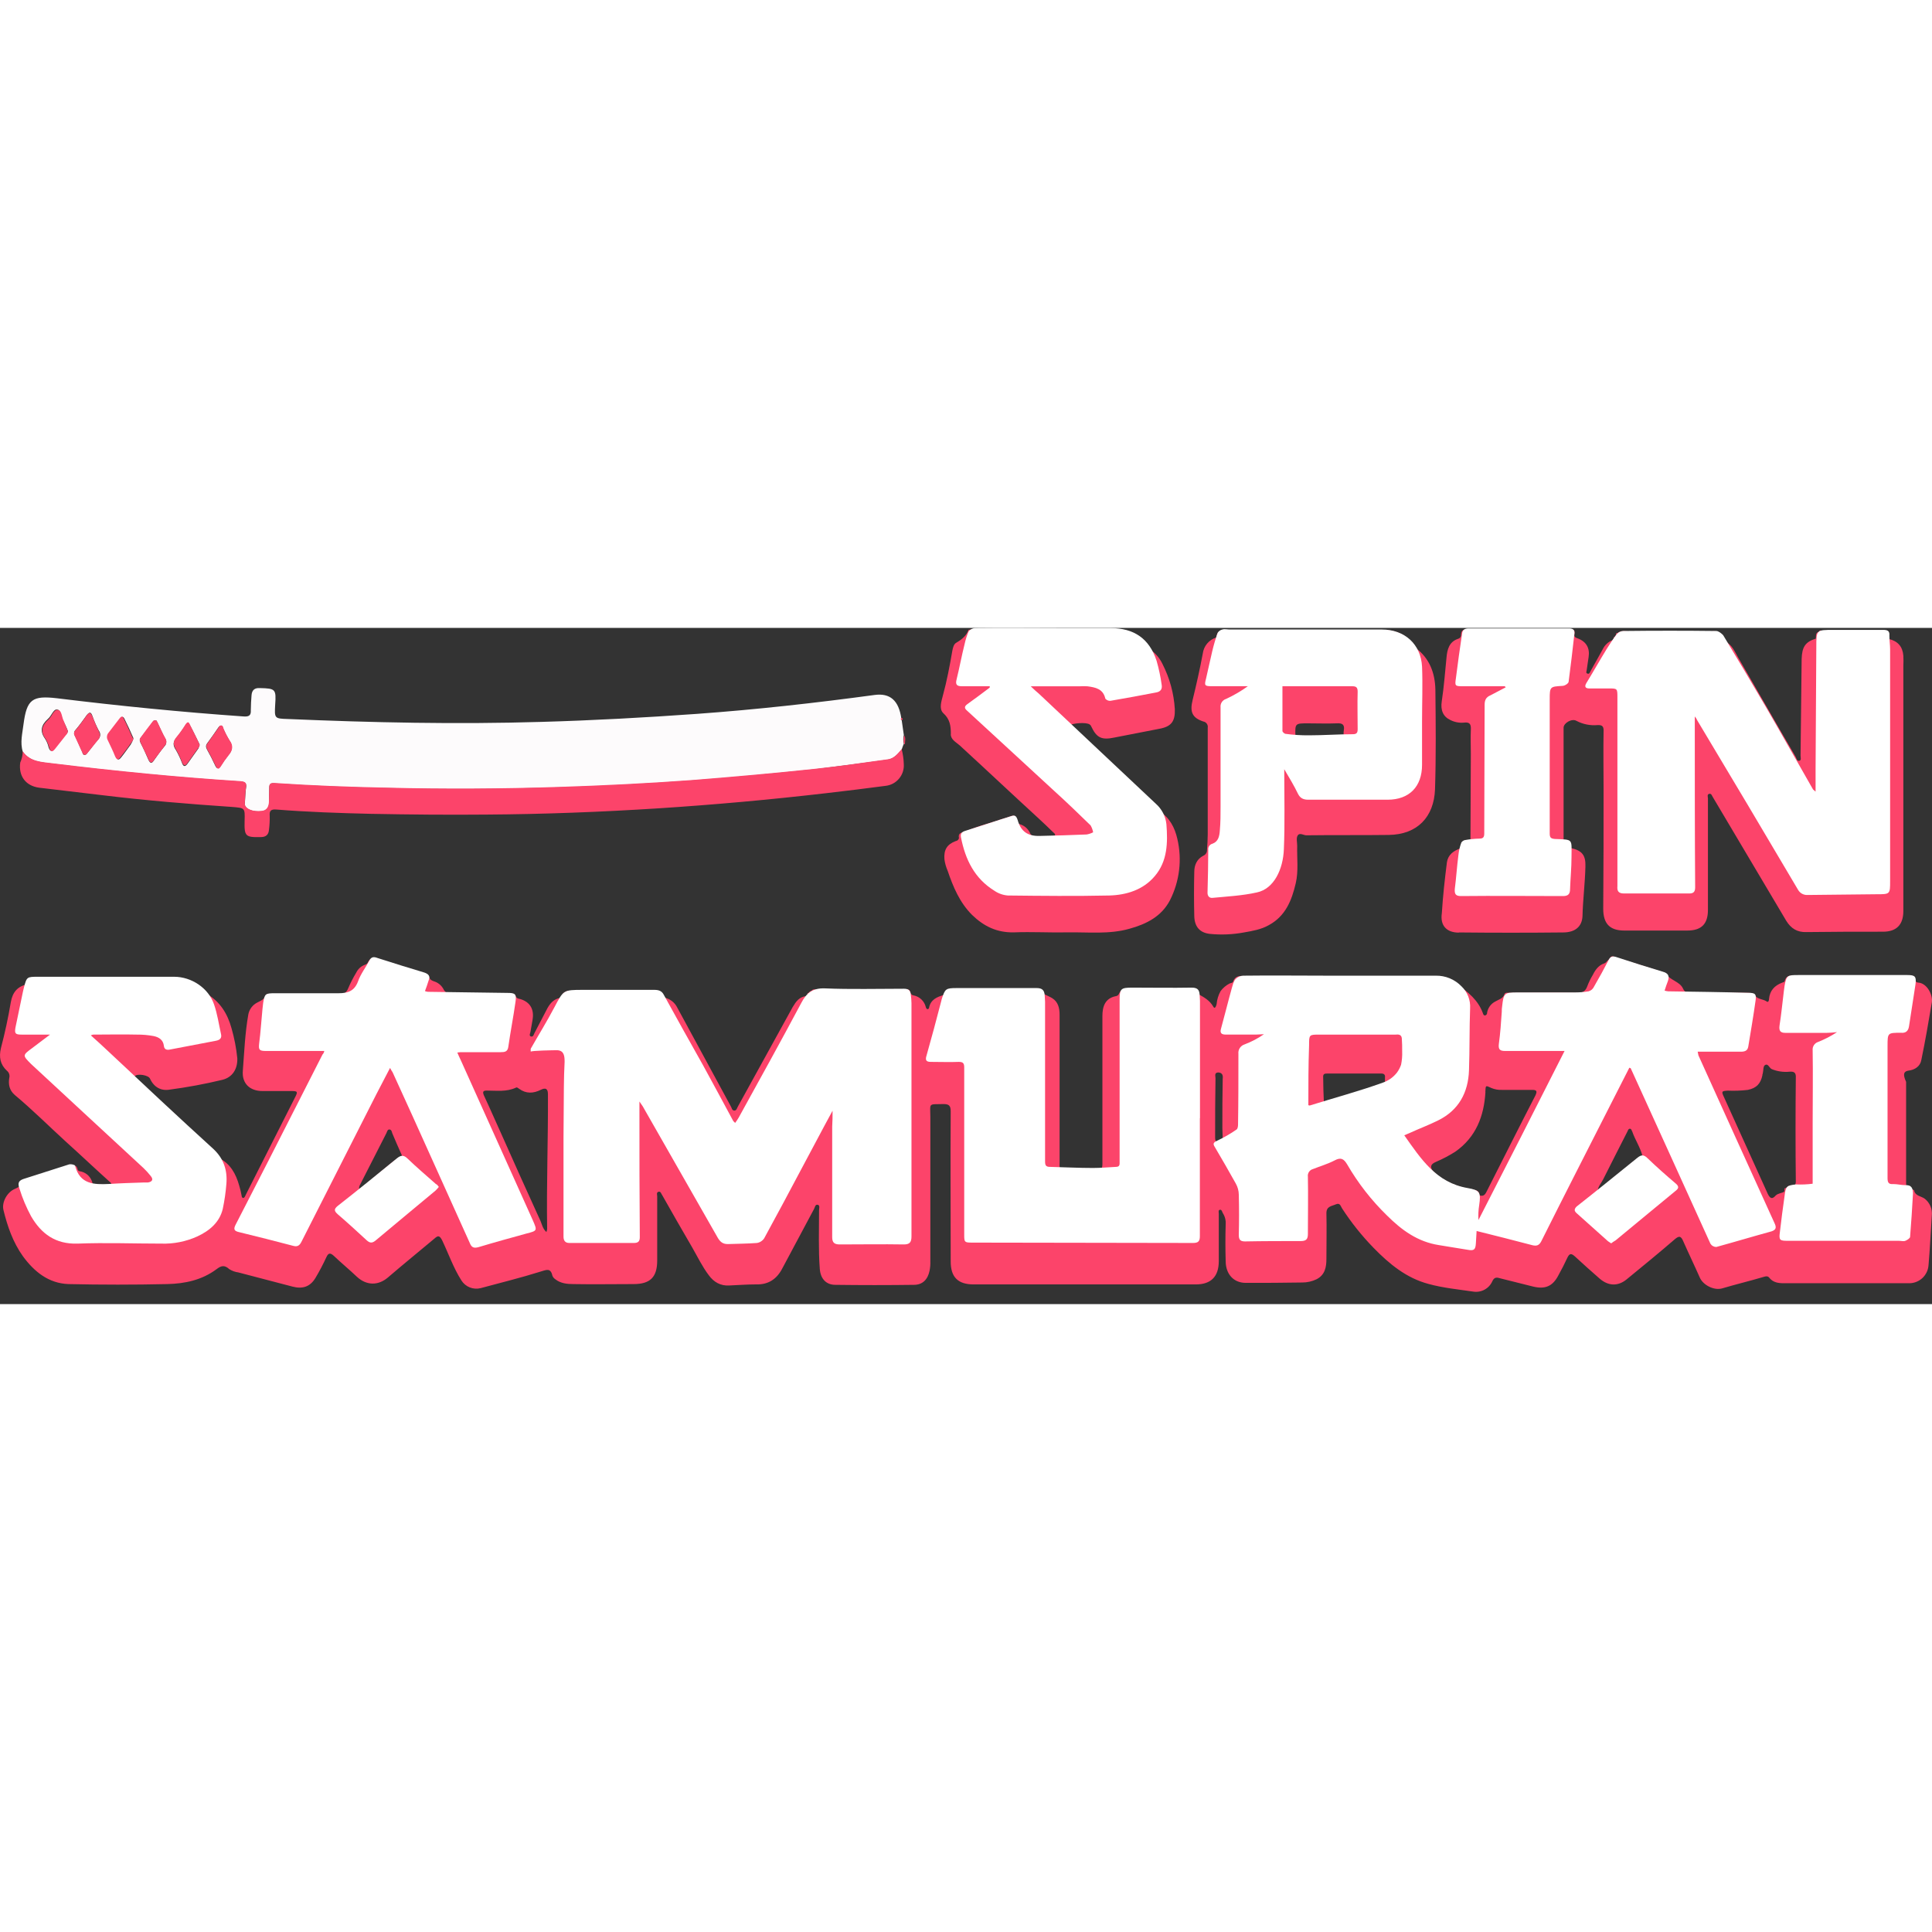
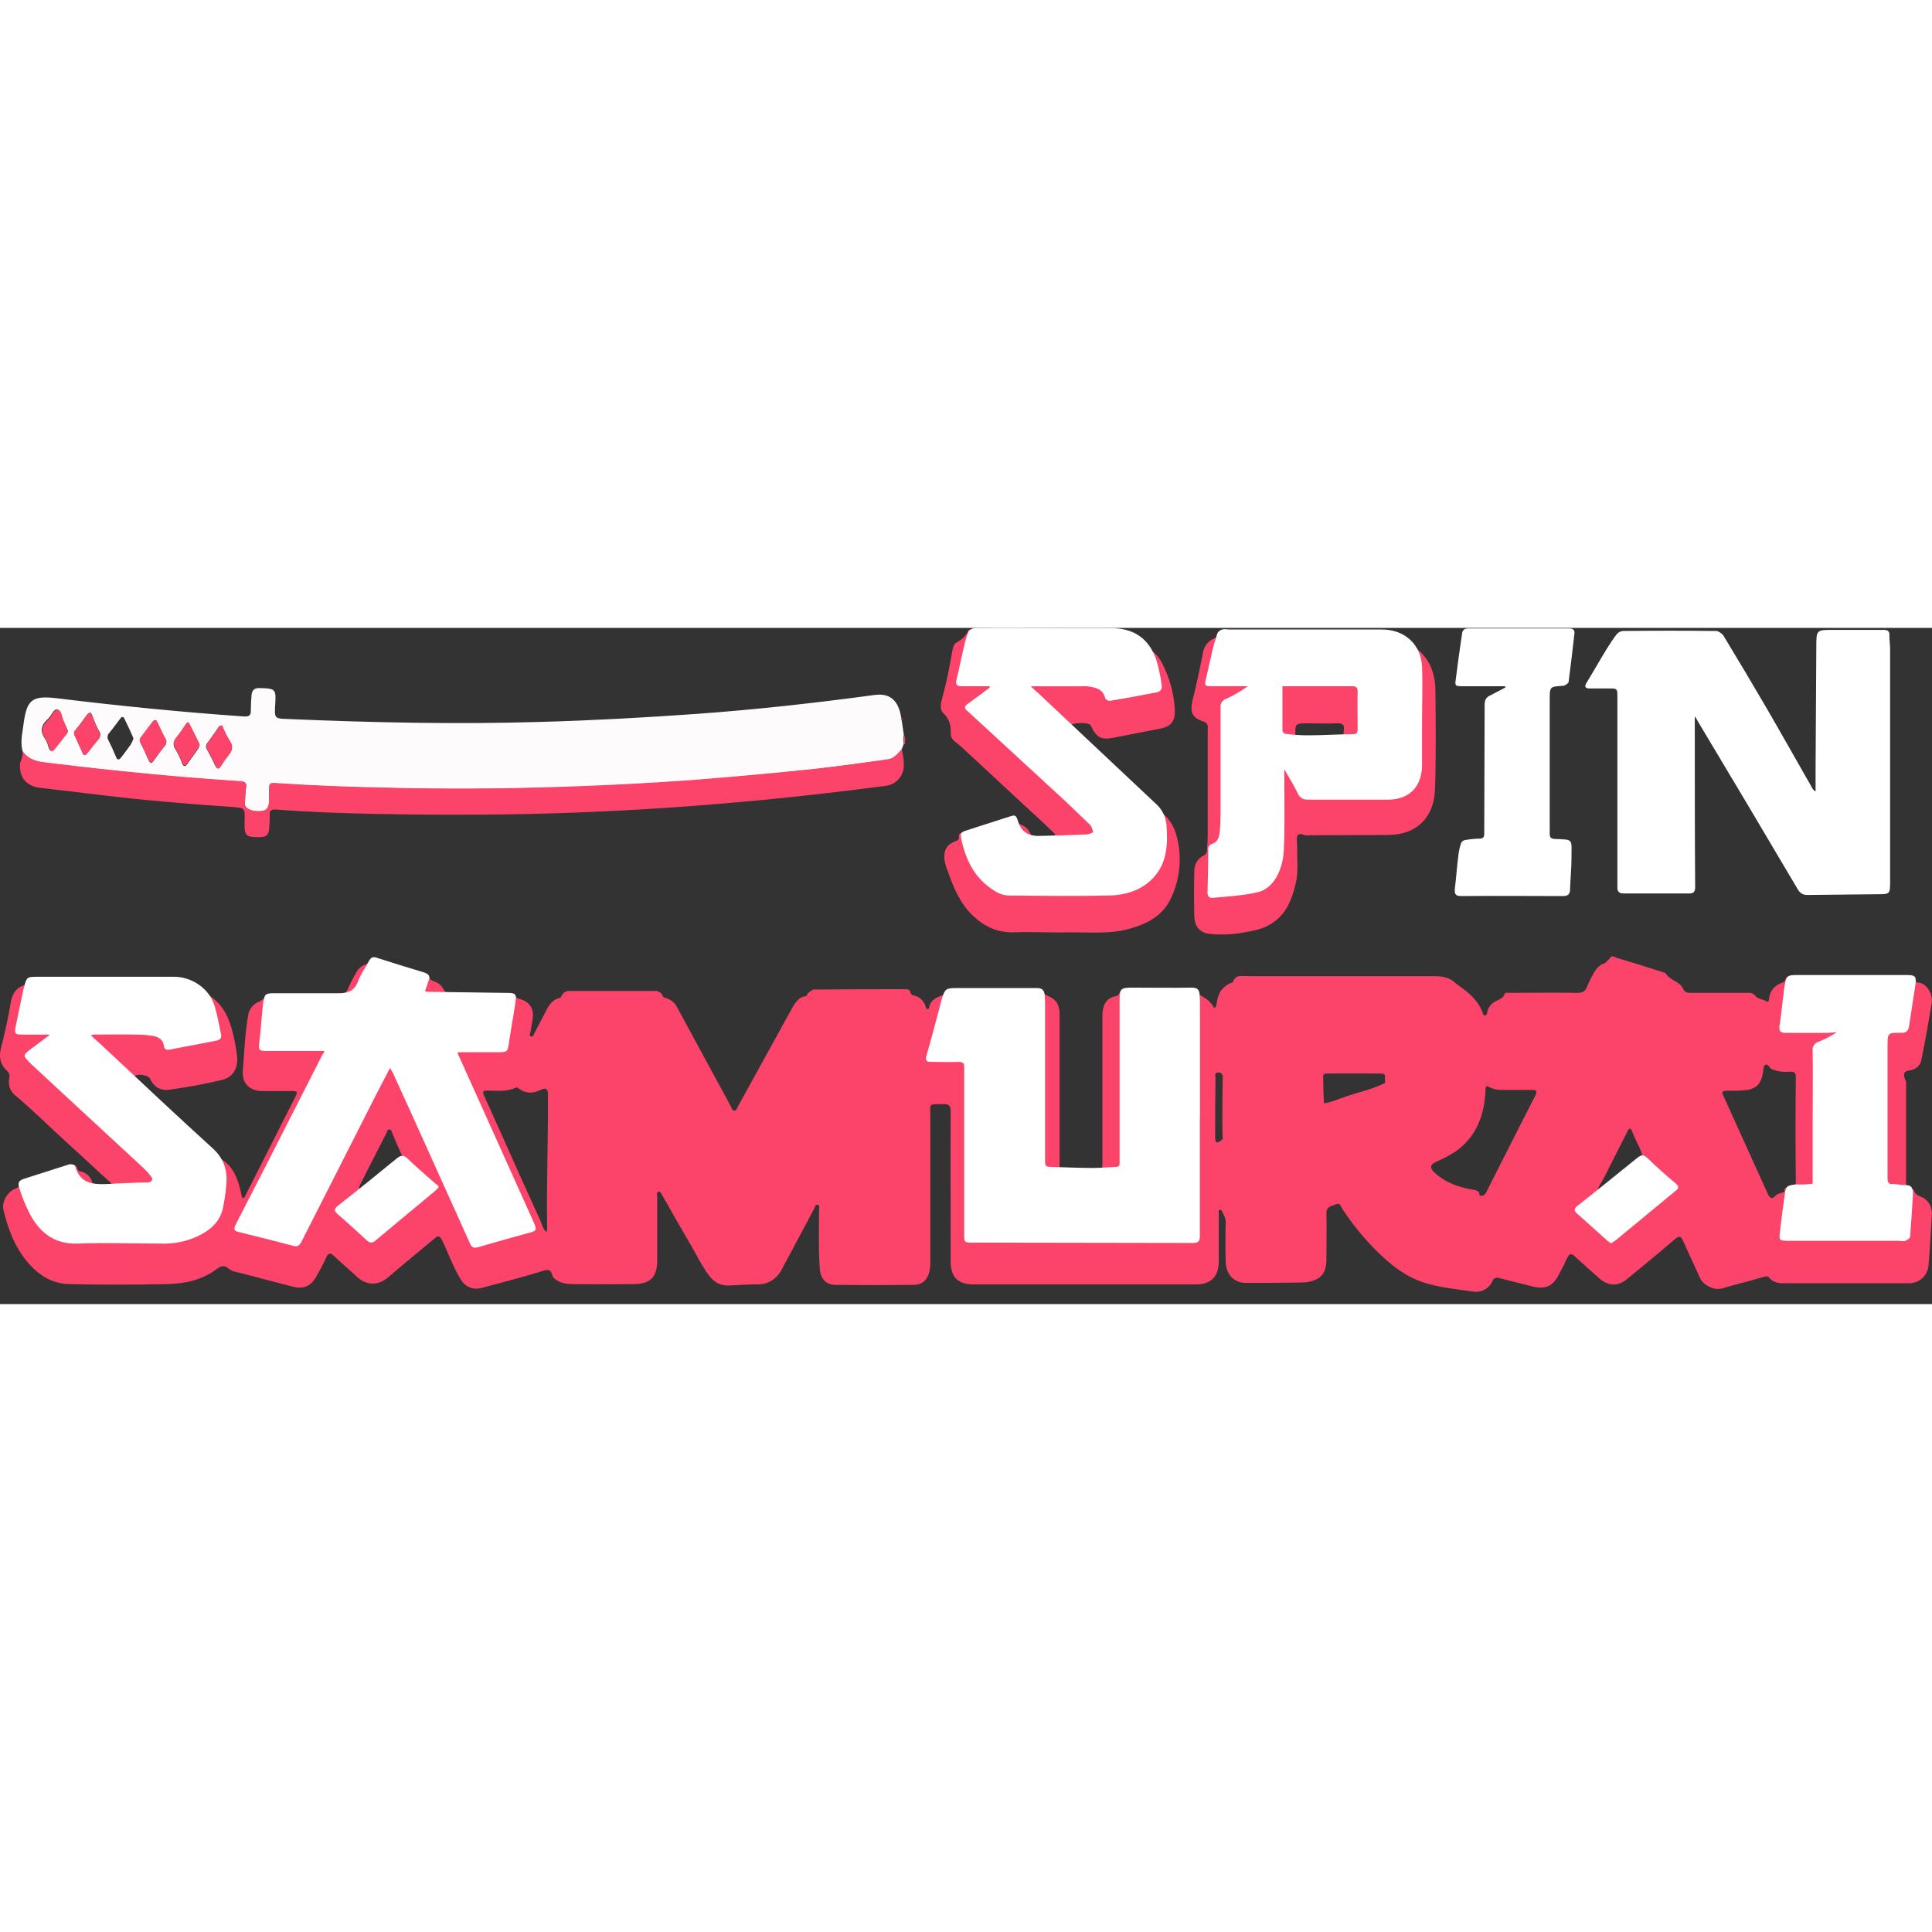
<svg xmlns="http://www.w3.org/2000/svg" width="230" height="230" viewBox="0 0 100 35" fill="none">
  <rect x="0" y="0" width="100" height="35" fill="#333333" stroke="none" />
  <g clip-path="url(#clip0_4782_754)">
    <path d="M46.671 4.77C46.709 5.033 46.747 5.297 46.782 5.543C46.745 5.691 46.745 5.846 46.782 5.994C46.745 6.088 46.707 6.182 46.671 6.295C46.483 6.518 46.276 6.765 45.956 6.822C44.713 6.991 43.452 7.156 42.211 7.311C40.083 7.534 37.957 7.744 35.83 7.895C33.533 8.064 31.219 8.196 28.922 8.253C25.966 8.346 23.016 8.364 20.056 8.29C18.098 8.253 16.142 8.179 14.184 8.045C13.995 8.026 13.939 8.102 13.939 8.268C13.939 8.531 13.92 8.795 13.92 9.058C13.926 9.112 13.921 9.166 13.905 9.218C13.889 9.269 13.862 9.317 13.827 9.358C13.791 9.398 13.748 9.431 13.699 9.454C13.65 9.477 13.597 9.49 13.543 9.492C13.092 9.53 12.734 9.398 12.677 9.172C12.658 9.134 12.677 9.096 12.677 9.04C12.696 8.795 12.696 8.532 12.734 8.287C12.772 8.042 12.696 7.967 12.452 7.953C9.196 7.746 5.958 7.426 2.74 7.03C2.175 6.954 1.573 6.954 1.18 6.41C1.03 5.939 1.161 5.45 1.218 4.979C1.387 3.698 1.669 3.492 2.95 3.642C6.168 4.037 9.387 4.357 12.605 4.583C12.868 4.602 13.001 4.545 12.982 4.263C12.982 4 13.001 3.736 13.019 3.491C13.038 3.228 13.17 3.096 13.453 3.115C14.262 3.134 14.3 3.171 14.243 3.98C14.205 4.677 14.205 4.696 14.883 4.715C19.268 4.903 23.634 4.997 28.02 4.865C30.694 4.789 33.384 4.642 36.057 4.451C39.144 4.228 42.212 3.886 45.261 3.472C46.07 3.361 46.523 3.754 46.654 4.698C46.633 4.714 46.614 4.751 46.671 4.77ZM8.086 4.792C7.975 4.773 7.936 4.811 7.917 4.848C7.71 5.13 7.503 5.413 7.277 5.695C7.202 5.789 7.24 5.865 7.277 5.958C7.427 6.24 7.559 6.54 7.689 6.841C7.764 6.991 7.839 7.048 7.952 6.879C8.14 6.616 8.309 6.371 8.517 6.125C8.568 6.074 8.599 6.007 8.606 5.934C8.613 5.862 8.595 5.79 8.554 5.73C8.404 5.467 8.291 5.184 8.159 4.921C8.123 4.846 8.104 4.792 8.086 4.792ZM11.437 5.055C11.38 5.055 11.344 5.111 11.306 5.148C11.117 5.43 10.929 5.694 10.722 5.976C10.628 6.108 10.665 6.199 10.722 6.31C10.872 6.573 11.004 6.837 11.136 7.119C11.212 7.289 11.306 7.327 11.418 7.157C11.539 6.963 11.67 6.775 11.812 6.596C12.034 6.35 12.075 6.106 11.868 5.823C11.751 5.622 11.644 5.415 11.549 5.203C11.531 5.126 11.512 5.052 11.436 5.052L11.437 5.055ZM3.512 5.335C3.446 5.153 3.364 4.976 3.267 4.808C3.156 4.601 3.174 4.243 2.947 4.224C2.759 4.205 2.665 4.559 2.477 4.714C2.143 5.014 2.044 5.334 2.327 5.73C2.416 5.868 2.48 6.021 2.515 6.181C2.591 6.404 2.684 6.426 2.816 6.238C3.004 5.993 3.192 5.768 3.381 5.523C3.419 5.508 3.452 5.482 3.475 5.449C3.498 5.416 3.511 5.376 3.512 5.335ZM6.9 5.75V5.693C6.749 5.349 6.599 5.014 6.429 4.68C6.354 4.549 6.279 4.623 6.222 4.699C6.034 4.944 5.846 5.207 5.657 5.433C5.606 5.485 5.574 5.552 5.568 5.624C5.561 5.697 5.579 5.769 5.619 5.829C5.751 6.092 5.882 6.375 5.996 6.657C6.072 6.864 6.165 6.845 6.278 6.695C6.447 6.488 6.598 6.261 6.767 6.036C6.823 5.946 6.867 5.85 6.9 5.749V5.75ZM4.378 6.574C4.454 6.574 4.489 6.518 4.528 6.463C4.717 6.24 4.886 5.993 5.074 5.786C5.139 5.726 5.179 5.645 5.186 5.558C5.193 5.471 5.167 5.384 5.112 5.315C4.982 5.067 4.87 4.808 4.778 4.543C4.702 4.336 4.628 4.355 4.496 4.505C4.308 4.768 4.12 5.032 3.912 5.277C3.871 5.315 3.845 5.366 3.838 5.421C3.831 5.476 3.844 5.532 3.874 5.578C4.006 5.841 4.12 6.124 4.251 6.406C4.283 6.483 4.283 6.574 4.378 6.574ZM10.326 6.017C10.157 5.683 9.992 5.321 9.799 4.982C9.742 4.871 9.668 4.944 9.611 5.02C9.46 5.243 9.31 5.471 9.141 5.679C8.952 5.886 8.933 6.074 9.103 6.318C9.228 6.535 9.335 6.761 9.422 6.996C9.498 7.203 9.592 7.184 9.704 7.034L10.269 6.24C10.288 6.163 10.345 6.106 10.326 6.017Z" fill="#FDFBFC" />
    <path d="M1.178 6.389C1.554 6.935 2.156 6.935 2.738 7.01C5.975 7.405 9.213 7.725 12.45 7.932C12.695 7.951 12.784 8.026 12.732 8.267C12.694 8.512 12.694 8.756 12.675 9.02V9.152C12.732 9.374 13.09 9.528 13.541 9.471C13.786 9.452 13.899 9.283 13.918 9.038C13.918 8.775 13.936 8.511 13.936 8.248C13.936 8.078 13.993 8.025 14.182 8.025C16.139 8.156 18.096 8.232 20.054 8.27C23.009 8.346 25.96 8.327 28.919 8.232C31.216 8.156 33.53 8.044 35.828 7.875C37.955 7.705 40.081 7.517 42.208 7.291C43.47 7.159 44.712 6.971 45.953 6.801C46.273 6.764 46.462 6.52 46.669 6.274C46.735 6.527 46.772 6.786 46.78 7.047C46.799 7.32 46.712 7.59 46.536 7.8C46.361 8.011 46.111 8.145 45.839 8.175C44.822 8.307 43.806 8.438 42.79 8.552C39.873 8.891 36.956 9.154 34.038 9.342C31.083 9.53 28.147 9.643 25.192 9.662C23.197 9.681 21.202 9.662 19.207 9.624C17.569 9.586 15.932 9.53 14.294 9.401C14.031 9.382 13.936 9.458 13.96 9.735C13.966 9.974 13.953 10.214 13.922 10.451C13.903 10.696 13.771 10.827 13.507 10.827C12.698 10.846 12.642 10.79 12.661 9.981C12.68 9.303 12.68 9.322 11.983 9.265C9.762 9.115 7.541 8.931 5.32 8.662L2.026 8.271C1.329 8.178 0.953 7.668 1.047 6.972C1.13 6.789 1.175 6.59 1.178 6.389Z" fill="#FC446A" />
    <path d="M46.8 6.017C46.763 5.869 46.763 5.714 46.8 5.566C46.894 5.697 46.838 5.867 46.838 5.999C46.838 6.004 46.836 6.009 46.833 6.013C46.829 6.016 46.824 6.018 46.819 6.018C46.819 6.037 46.8 6.018 46.8 6.018V6.017Z" fill="#FC446A" />
    <path d="M46.671 4.77C46.614 4.732 46.614 4.694 46.652 4.659C46.746 4.694 46.746 4.732 46.671 4.77Z" fill="#FC446A" />
    <path d="M8.087 4.791C8.106 4.791 8.124 4.848 8.162 4.903C8.294 5.185 8.408 5.449 8.558 5.712C8.598 5.772 8.617 5.844 8.61 5.916C8.603 5.989 8.571 6.056 8.52 6.107C8.332 6.353 8.143 6.615 7.955 6.861C7.844 7.03 7.767 6.972 7.692 6.823C7.561 6.522 7.41 6.239 7.278 5.938C7.24 5.844 7.202 5.769 7.278 5.675C7.485 5.393 7.692 5.11 7.917 4.828C7.935 4.808 7.973 4.77 8.087 4.791Z" fill="#FC446A" />
    <path d="M11.436 5.052C11.53 5.052 11.547 5.128 11.567 5.203C11.655 5.419 11.762 5.627 11.887 5.823C12.095 6.105 12.038 6.35 11.83 6.596C11.688 6.776 11.556 6.965 11.435 7.16C11.323 7.349 11.246 7.311 11.153 7.123C11.021 6.86 10.89 6.577 10.738 6.314C10.682 6.202 10.645 6.091 10.738 5.979C10.927 5.716 11.115 5.433 11.322 5.151C11.342 5.09 11.366 5.052 11.436 5.052Z" fill="#FC446A" />
    <path d="M3.512 5.335C3.509 5.414 3.475 5.488 3.419 5.543C3.231 5.787 3.042 6.017 2.854 6.257C2.703 6.445 2.631 6.426 2.553 6.2C2.51 6.042 2.446 5.891 2.365 5.749C2.064 5.353 2.176 5.033 2.515 4.733C2.684 4.582 2.778 4.224 2.985 4.243C3.208 4.262 3.192 4.639 3.305 4.827C3.362 4.978 3.436 5.166 3.512 5.335Z" fill="#FC446A" />
-     <path d="M6.9 5.749C6.881 5.86 6.788 5.937 6.73 6.03C6.58 6.257 6.411 6.463 6.24 6.686C6.129 6.836 6.052 6.855 5.958 6.648C5.847 6.366 5.713 6.102 5.582 5.82C5.546 5.758 5.53 5.687 5.537 5.616C5.543 5.545 5.572 5.478 5.619 5.424L6.184 4.69C6.241 4.614 6.335 4.521 6.392 4.671C6.561 5.005 6.712 5.348 6.862 5.687C6.9 5.693 6.9 5.73 6.9 5.749Z" fill="#FC446A" />
    <path d="M4.378 6.574C4.285 6.555 4.285 6.481 4.247 6.424C4.115 6.142 4.002 5.878 3.87 5.596C3.839 5.55 3.826 5.494 3.833 5.439C3.84 5.383 3.866 5.332 3.908 5.295C4.115 5.05 4.304 4.787 4.492 4.523C4.603 4.373 4.68 4.354 4.774 4.561C4.885 4.824 4.981 5.088 5.108 5.333C5.202 5.521 5.202 5.653 5.07 5.803C4.882 6.026 4.712 6.255 4.524 6.481C4.491 6.521 4.457 6.574 4.378 6.574Z" fill="#FC446A" />
    <path d="M10.326 6.017C10.335 6.051 10.334 6.086 10.324 6.119C10.314 6.152 10.295 6.182 10.27 6.206L9.705 6.996C9.593 7.146 9.516 7.165 9.423 6.958C9.335 6.723 9.228 6.497 9.103 6.28C8.952 6.035 8.952 5.866 9.141 5.641C9.314 5.434 9.471 5.213 9.611 4.982C9.668 4.906 9.742 4.832 9.799 4.944C9.988 5.316 10.157 5.674 10.326 6.017Z" fill="#FC446A" />
    <path d="M98.789 22.914C99.109 22.877 99.392 22.692 99.447 22.368C99.655 21.366 99.824 20.374 99.993 19.375C100.05 18.999 99.748 18.397 99.297 18.359C99.257 18.362 99.219 18.35 99.187 18.326C99.156 18.301 99.135 18.267 99.127 18.228C99.109 17.983 98.939 18.005 98.77 18.005H92.975C92.73 18.005 92.467 17.929 92.373 18.287C92.373 18.325 92.297 18.343 92.241 18.363C91.846 18.513 91.602 18.777 91.564 19.209C91.564 19.285 91.526 19.398 91.452 19.341C91.264 19.209 91.001 19.229 90.868 19.059C90.736 18.888 90.605 18.89 90.436 18.89H87.496C87.326 18.89 87.195 18.852 87.119 18.682C86.949 18.287 86.422 18.249 86.215 17.873C86.196 17.854 86.158 17.854 86.121 17.835C85.294 17.572 84.466 17.308 83.637 17.063C83.543 17.025 83.429 16.932 83.336 17.082C83.317 17.101 83.298 17.139 83.279 17.158C83.185 17.215 83.147 17.327 83.034 17.365C82.752 17.459 82.582 17.685 82.45 17.949C82.331 18.146 82.23 18.354 82.149 18.57C82.055 18.815 81.904 18.89 81.641 18.89C80.493 18.871 79.344 18.89 78.197 18.89C78.085 18.89 77.915 18.852 77.877 18.946C77.801 19.192 77.576 19.228 77.388 19.342C77.28 19.399 77.187 19.479 77.115 19.577C77.044 19.675 76.995 19.788 76.973 19.907C76.977 19.939 76.97 19.971 76.953 19.998C76.936 20.026 76.91 20.047 76.88 20.057C76.786 20.076 76.768 19.982 76.748 19.926C76.503 19.267 75.995 18.853 75.449 18.477C75.411 18.439 75.373 18.42 75.337 18.384C75.037 18.102 74.679 18.026 74.283 18.026H64.552C64.27 18.026 63.949 17.932 63.818 18.327C63.799 18.365 63.706 18.384 63.648 18.403C63.464 18.497 63.303 18.632 63.178 18.798C63.062 19.007 62.991 19.238 62.971 19.476C62.952 19.569 62.877 19.758 62.802 19.607C62.613 19.273 62.294 19.099 61.974 18.93C61.936 18.741 61.785 18.779 61.654 18.779H59.997C59.338 18.779 58.68 18.741 58.039 18.798L58.02 18.779C58.015 18.779 58.01 18.781 58.007 18.785C58.003 18.788 58.001 18.793 58.001 18.798C57.925 18.892 57.908 19.043 57.756 19.061C57.191 19.172 57.06 19.607 57.06 20.096V27.757C57.06 27.98 56.984 28.077 56.797 28.115H55.014C54.806 28.021 54.844 27.852 54.844 27.681V20.016C54.844 19.682 54.769 19.358 54.468 19.169C54.261 19.038 53.998 18.981 53.828 18.774H53.621C53.6 18.754 53.574 18.74 53.545 18.736H49.288C49.259 18.74 49.233 18.754 49.212 18.774H49.029C49.01 18.736 48.991 18.755 48.972 18.774V18.811C48.977 18.811 48.982 18.814 48.986 18.817C48.989 18.821 48.991 18.825 48.991 18.831C48.986 18.831 48.981 18.828 48.978 18.825C48.974 18.821 48.972 18.817 48.972 18.811C48.934 18.868 48.896 18.943 48.861 19C48.503 19.093 48.164 19.245 48.089 19.658C48.087 19.678 48.079 19.697 48.065 19.71C48.051 19.724 48.032 19.733 48.013 19.734C47.956 19.734 47.937 19.677 47.919 19.623C47.882 19.471 47.802 19.334 47.688 19.227C47.575 19.12 47.433 19.048 47.279 19.02C47.244 19.015 47.211 19 47.185 18.977C47.158 18.953 47.139 18.923 47.129 18.888C47.091 18.7 46.979 18.7 46.828 18.7C45.304 18.7 43.797 18.7 42.273 18.719C42.179 18.719 42.085 18.681 42.01 18.776C41.939 18.797 41.879 18.844 41.841 18.907C41.784 18.888 41.784 18.926 41.803 18.964C41.784 19.002 41.746 19.021 41.727 19.058C41.369 19.096 41.2 19.34 41.031 19.623L38.201 24.76C38.145 24.853 38.126 24.983 38.013 24.983C37.882 24.983 37.882 24.851 37.825 24.76C36.902 23.066 35.981 21.353 35.058 19.658C34.992 19.521 34.895 19.402 34.774 19.311C34.652 19.219 34.511 19.157 34.361 19.131C34.268 19.02 34.25 18.849 34.061 18.831C34.042 18.811 34.042 18.793 34.023 18.793H29.355C29.336 18.793 29.336 18.811 29.317 18.831C29.129 18.849 29.094 19.038 28.997 19.15C28.677 19.207 28.489 19.413 28.339 19.677L27.661 20.977C27.623 21.052 27.604 21.184 27.473 21.146C27.379 21.108 27.435 20.995 27.454 20.923C27.492 20.716 27.53 20.49 27.565 20.284C27.659 19.738 27.434 19.361 26.926 19.21C26.832 19.192 26.738 19.172 26.703 19.079C26.627 18.928 26.515 18.948 26.383 18.948H23.464C23.219 18.948 23.049 18.91 22.937 18.666C22.828 18.482 22.653 18.347 22.448 18.289C22.354 18.251 22.259 18.213 22.225 18.101C22.187 17.95 22.055 17.931 21.943 17.893C21.189 17.671 20.456 17.423 19.703 17.197C19.44 17.121 19.176 16.974 19.026 17.347C18.986 17.393 18.933 17.426 18.875 17.441C18.686 17.514 18.531 17.655 18.442 17.837C18.285 18.096 18.146 18.367 18.027 18.645C17.933 18.891 17.782 18.965 17.519 18.965C16.371 18.946 15.222 18.965 14.075 18.965C13.963 18.965 13.793 18.927 13.755 19.022C13.661 19.285 13.397 19.323 13.209 19.456C13.115 19.522 13.035 19.605 12.974 19.702C12.912 19.799 12.871 19.907 12.851 20.02C12.682 20.98 12.644 21.941 12.569 22.918C12.512 23.576 12.927 23.972 13.585 23.972H15.088C15.407 23.972 15.422 24.01 15.276 24.292L12.791 29.204L12.68 29.427C12.661 29.465 12.623 29.521 12.568 29.503C12.551 29.494 12.536 29.481 12.526 29.465C12.516 29.448 12.511 29.429 12.511 29.41C12.479 29.225 12.435 29.043 12.38 28.863C12.21 28.261 11.929 27.735 11.326 27.433C11.307 27.395 11.288 27.376 11.269 27.339C11.205 27.241 11.113 27.164 11.006 27.116L10.949 27.059C10.782 26.792 10.549 26.572 10.272 26.42C10.272 26.363 10.253 26.345 10.215 26.363C10.159 26.307 10.159 26.307 10.103 26.252C10.066 26.215 10.029 26.177 9.992 26.14C9.886 25.956 9.729 25.805 9.541 25.707C9.542 25.699 9.541 25.691 9.539 25.684C9.536 25.676 9.532 25.67 9.526 25.664C9.521 25.659 9.514 25.654 9.507 25.652C9.499 25.649 9.492 25.649 9.484 25.65L9.503 25.631L9.484 25.65C9.418 25.525 9.312 25.425 9.183 25.368C9.182 25.358 9.178 25.349 9.171 25.342C9.164 25.335 9.155 25.331 9.145 25.33C9.055 25.149 8.901 25.007 8.712 24.935C8.712 24.878 8.693 24.859 8.655 24.878C8.655 24.821 8.636 24.802 8.579 24.821C8.312 24.485 7.994 24.193 7.637 23.955C7.637 23.879 7.581 23.844 7.506 23.824C7.385 23.621 7.209 23.458 6.998 23.353H6.976C6.976 23.297 6.957 23.242 6.976 23.203C7.107 23.052 7.691 23.146 7.766 23.334C7.973 23.786 8.349 23.974 8.782 23.899C9.7 23.777 10.611 23.608 11.511 23.391C12.038 23.26 12.301 22.826 12.283 22.277C12.23 21.749 12.129 21.227 11.982 20.717C11.775 19.964 11.379 19.324 10.683 18.934C10.268 18.52 9.798 18.2 9.214 18.2C6.729 18.181 4.227 18.2 1.742 18.2C1.553 18.2 1.441 18.257 1.407 18.445C0.918 18.556 0.654 18.84 0.561 19.367C0.426 20.169 0.256 20.958 0.049 21.748C-0.062 22.218 0.011 22.595 0.35 22.914C0.406 22.957 0.449 23.015 0.472 23.082C0.495 23.148 0.499 23.22 0.481 23.289C0.425 23.623 0.481 23.928 0.763 24.174C1.686 24.946 2.514 25.774 3.399 26.583C4.152 27.26 4.885 27.956 5.638 28.634C5.695 28.691 5.789 28.728 5.75 28.841C5.712 28.917 5.618 28.898 5.561 28.898H5.037C4.886 28.898 4.814 28.86 4.774 28.691C4.737 28.561 4.667 28.443 4.571 28.347C4.476 28.252 4.358 28.182 4.228 28.145C4.152 28.126 4.039 28.126 4.02 28.033C3.964 27.77 3.813 27.826 3.644 27.883C2.872 28.128 2.1 28.372 1.328 28.636C1.217 28.674 1.083 28.693 1.046 28.806C1.008 28.956 0.891 28.972 0.78 29.032C0.366 29.201 0.084 29.728 0.177 30.124C0.384 30.971 0.666 31.795 1.193 32.533C1.777 33.323 2.511 33.926 3.546 33.964C5.239 34.002 6.952 34.002 8.647 33.964C9.57 33.945 10.454 33.756 11.21 33.191C11.455 33.003 11.624 32.969 11.868 33.191C12.011 33.281 12.171 33.339 12.339 33.361C13.28 33.606 14.221 33.85 15.143 34.095C15.651 34.227 16.047 34.114 16.329 33.644C16.536 33.296 16.724 32.938 16.894 32.571C16.987 32.364 17.082 32.326 17.27 32.495C17.666 32.872 18.079 33.21 18.475 33.587C18.964 34.038 19.567 34.057 20.075 33.625C20.865 32.947 21.675 32.288 22.484 31.611C22.673 31.442 22.747 31.442 22.88 31.687C23.214 32.384 23.464 33.118 23.883 33.776C23.986 33.94 24.139 34.067 24.32 34.138C24.5 34.209 24.698 34.221 24.886 34.172C25.921 33.89 26.937 33.645 27.953 33.325C28.273 33.232 28.499 33.102 28.593 33.532C28.624 33.609 28.679 33.674 28.749 33.718C29.012 33.926 29.352 33.964 29.671 33.964C30.707 33.983 31.761 33.964 32.791 33.964C33.657 33.964 34.017 33.606 34.017 32.738V29.427C34.017 29.334 33.96 29.22 34.093 29.182C34.204 29.163 34.224 29.294 34.281 29.37C34.789 30.274 35.297 31.153 35.825 32.062C36.106 32.551 36.352 33.064 36.69 33.51C36.953 33.868 37.293 34.056 37.726 34.037C38.196 34.018 38.667 33.98 39.137 33.98C39.777 33.999 40.21 33.699 40.492 33.153C41.038 32.136 41.584 31.101 42.13 30.085C42.187 29.991 42.187 29.822 42.338 29.862C42.449 29.9 42.394 30.05 42.394 30.144C42.394 31.16 42.357 32.176 42.432 33.175C42.47 33.683 42.752 34.003 43.241 34.003C44.596 34.021 45.952 34.021 47.307 34.003C47.759 34.003 48.023 33.721 48.116 33.268C48.147 33.107 48.16 32.943 48.154 32.779V25.323C48.154 24.57 48.023 24.665 48.832 24.646C49.114 24.646 49.208 24.722 49.208 25.023C49.189 27.62 49.208 30.198 49.208 32.796C49.208 33.605 49.585 33.981 50.394 33.981H61.898C62.688 33.981 63.084 33.567 63.084 32.777V30.326C63.084 30.25 63.046 30.137 63.14 30.118C63.235 30.099 63.252 30.212 63.291 30.288C63.404 30.46 63.457 30.666 63.441 30.872C63.422 31.511 63.422 32.152 63.441 32.773C63.441 33.45 63.856 33.901 64.476 33.901C65.455 33.901 66.415 33.901 67.394 33.882C67.654 33.884 67.912 33.827 68.147 33.713C68.579 33.49 68.655 33.092 68.655 32.659C68.655 31.869 68.674 31.078 68.655 30.288C68.655 29.93 68.937 29.93 69.144 29.836C69.367 29.743 69.389 29.93 69.464 30.044C69.941 30.78 70.49 31.467 71.102 32.095C71.911 32.923 72.796 33.655 73.945 33.958C74.698 34.165 75.488 34.24 76.26 34.354C76.458 34.384 76.661 34.349 76.837 34.254C77.014 34.159 77.155 34.009 77.238 33.827C77.332 33.619 77.446 33.604 77.615 33.657C78.199 33.808 78.763 33.939 79.347 34.091C79.967 34.241 80.363 34.091 80.664 33.507C80.833 33.206 80.984 32.904 81.134 32.584C81.245 32.361 81.341 32.377 81.511 32.527C81.943 32.923 82.357 33.3 82.791 33.675C83.242 34.071 83.75 34.09 84.203 33.713C85.031 33.035 85.859 32.358 86.688 31.643C86.91 31.454 87.007 31.473 87.12 31.736C87.402 32.376 87.704 32.998 87.986 33.637C88.155 34.014 88.72 34.315 89.152 34.183C89.849 33.976 90.564 33.806 91.261 33.599C91.392 33.561 91.506 33.523 91.595 33.656C91.783 33.879 92.046 33.919 92.31 33.919H98.766C99.031 33.933 99.29 33.842 99.488 33.666C99.685 33.489 99.805 33.242 99.821 32.977C99.896 32.131 99.932 31.265 99.99 30.415C100.008 30.249 99.983 30.082 99.918 29.929C99.853 29.776 99.749 29.642 99.618 29.54C99.43 29.408 99.129 29.408 99.072 29.107C99.072 29.087 98.996 29.069 98.96 29.069C98.678 29.107 98.66 28.937 98.66 28.734V23.497C98.471 23.083 98.548 22.951 98.791 22.913L98.789 22.914ZM18.645 28.806L20 26.151C20.038 26.076 20.057 25.944 20.17 25.963C20.264 25.982 20.281 26.075 20.301 26.151C20.471 26.547 20.636 26.941 20.809 27.318C20.452 27.506 20.151 27.788 19.85 28.033C19.436 28.368 19.041 28.749 18.589 29.05C18.578 28.964 18.598 28.877 18.645 28.805V28.806ZM17.818 29.728C17.706 29.804 17.61 29.898 17.498 29.973C17.606 29.898 17.717 29.804 17.817 29.728H17.818ZM28.32 31.121C28.312 31.172 28.299 31.223 28.282 31.271C28.094 31.102 28.059 30.895 27.981 30.707C27.285 29.182 26.607 27.676 25.93 26.151C25.629 25.493 25.346 24.834 25.045 24.194C24.969 24.005 25.007 23.948 25.195 23.948C25.703 23.948 26.212 24.024 26.701 23.798C26.758 23.76 26.812 23.817 26.87 23.855C27.228 24.118 27.604 24.1 27.984 23.912C28.247 23.78 28.361 23.855 28.361 24.134C28.375 26.453 28.282 28.787 28.32 31.121ZM84.258 27.865C83.731 28.28 83.256 28.75 82.698 29.127C82.717 28.904 82.887 28.731 82.98 28.543C83.395 27.715 83.808 26.905 84.223 26.091C84.261 26.034 84.261 25.941 84.354 25.922C84.448 25.922 84.448 26.015 84.486 26.072C84.636 26.506 84.9 26.881 85.013 27.334C84.712 27.445 84.505 27.668 84.26 27.861L84.258 27.865ZM76.881 24.025C76.9 23.668 76.881 23.668 77.201 23.818C77.367 23.887 77.547 23.919 77.728 23.912H79.288C79.51 23.912 79.588 23.95 79.476 24.194C78.629 25.832 77.804 27.487 76.972 29.125C76.896 29.276 76.822 29.46 76.576 29.37C76.512 29.674 76.474 29.983 76.465 30.293C76.474 29.983 76.512 29.674 76.576 29.37C76.576 29.182 76.465 29.108 76.295 29.089C75.655 28.977 75.052 28.807 74.512 28.411C74.403 28.334 74.302 28.246 74.211 28.148C74.203 28.149 74.195 28.149 74.188 28.146C74.18 28.144 74.174 28.14 74.168 28.134C74.163 28.128 74.159 28.122 74.156 28.114C74.154 28.107 74.153 28.099 74.154 28.091L74.211 28.148C74.192 28.129 74.173 28.091 74.135 28.072C74.004 27.849 74.097 27.738 74.323 27.639C74.671 27.49 75.006 27.314 75.326 27.112C76.399 26.359 76.813 25.268 76.886 24.025H76.881ZM68.486 23.235C68.486 23.085 68.561 23.066 68.693 23.066H71.498C71.648 23.066 71.705 23.142 71.686 23.273V23.555C71.82 23.512 71.947 23.448 72.062 23.367C71.947 23.448 71.82 23.512 71.686 23.555C71.046 23.875 70.349 24.025 69.672 24.252C69.296 24.383 68.919 24.552 68.525 24.609C68.506 24.139 68.487 23.686 68.487 23.235H68.486ZM62.971 26.642C62.918 26.564 62.891 26.472 62.895 26.379C62.895 25.362 62.895 24.327 62.914 23.311C62.914 23.2 62.838 23.01 63.065 23.01C63.272 23.029 63.31 23.161 63.287 23.345C63.269 24.191 63.269 25.038 63.269 25.885C63.269 26.073 63.287 26.262 63.287 26.45C63.208 26.551 63.094 26.618 62.968 26.638C62.931 26.701 62.912 26.773 62.911 26.846C62.922 26.775 62.943 26.707 62.971 26.642ZM91.484 29.258C90.73 27.602 89.978 25.926 89.225 24.27C89.093 23.988 89.113 23.97 89.432 23.951C89.778 23.966 90.124 23.953 90.467 23.913C90.919 23.819 91.126 23.593 91.221 23.16C91.218 23.127 91.224 23.095 91.24 23.066C91.277 22.916 91.258 22.689 91.351 22.632C91.52 22.521 91.574 22.783 91.709 22.84C92.001 22.958 92.318 23.003 92.631 22.971C92.876 22.952 92.966 23.028 92.951 23.291C92.932 25.074 92.932 26.867 92.951 28.64C92.951 28.828 92.894 28.902 92.706 28.902C92.649 28.902 92.555 28.846 92.518 28.94C92.48 28.959 92.461 28.978 92.424 28.997C92.367 28.997 92.348 29.035 92.367 29.073C92.37 29.111 92.363 29.149 92.348 29.184C92.217 29.26 92.047 29.26 91.916 29.373C91.709 29.618 91.596 29.504 91.484 29.261V29.258Z" fill="#FC446A" />
    <path d="M62.289 4.846C62.361 4.86 62.424 4.901 62.466 4.961C62.508 5.02 62.524 5.094 62.512 5.166V10.681C62.512 10.944 62.493 11.226 62.474 11.489C62.478 11.553 62.462 11.616 62.428 11.67C62.394 11.724 62.345 11.766 62.286 11.79C61.952 11.96 61.816 12.28 61.816 12.618C61.797 13.39 61.797 14.162 61.816 14.934C61.834 15.461 62.097 15.781 62.625 15.838C63.215 15.897 63.811 15.871 64.394 15.762C64.826 15.686 65.279 15.611 65.674 15.385C66.54 14.915 66.86 14.105 67.067 13.22C67.218 12.58 67.124 11.921 67.143 11.281C67.143 11.112 67.086 10.886 67.162 10.754C67.273 10.566 67.482 10.754 67.651 10.735C69.063 10.716 70.475 10.735 71.885 10.716C73.372 10.697 74.22 9.775 74.276 8.364C74.332 6.651 74.314 4.92 74.295 3.188C74.276 2.341 73.994 1.569 73.278 1.042C72.875 0.384 72.288 0.103 71.538 0.103H63.498C63.197 0.103 62.99 0.159 62.952 0.498C62.769 0.554 62.605 0.662 62.482 0.809C62.358 0.956 62.28 1.136 62.256 1.326C62.105 2.135 61.922 2.945 61.729 3.735C61.578 4.356 61.71 4.658 62.294 4.849L62.289 4.846ZM69.178 4.94C69.479 4.921 69.61 4.997 69.554 5.316C69.535 5.41 69.554 5.524 69.535 5.617C69.603 5.639 69.672 5.652 69.743 5.655C69.671 5.661 69.6 5.648 69.535 5.617C68.708 5.677 67.877 5.67 67.05 5.598C67.032 4.94 67.032 4.94 67.709 4.94C68.198 4.94 68.687 4.959 69.178 4.94Z" fill="#FC446A" />
    <path d="M49.212 5.505C49.212 5.787 49.494 5.919 49.682 6.088C51.035 7.33 52.372 8.591 53.729 9.834C53.992 10.079 54.256 10.323 54.501 10.568C54.577 10.625 54.709 10.756 54.501 10.775C54.157 10.794 53.811 10.794 53.466 10.775C53.428 10.775 53.355 10.699 53.335 10.664C53.286 10.541 53.21 10.431 53.112 10.343C53.014 10.255 52.897 10.191 52.77 10.156C52.713 10.137 52.638 10.08 52.638 10.024C52.6 9.573 52.356 9.742 52.111 9.817C52 9.855 51.866 9.893 51.754 9.928C51.17 10.136 50.549 10.263 49.971 10.549C49.782 10.587 49.575 10.606 49.636 10.883C49.627 10.922 49.605 10.958 49.575 10.985C49.545 11.011 49.507 11.029 49.467 11.034C49.016 11.203 48.846 11.485 48.883 11.975C48.911 12.183 48.968 12.386 49.053 12.578C49.334 13.406 49.673 14.216 50.314 14.856C50.917 15.44 51.594 15.778 52.479 15.759C53.401 15.722 54.342 15.778 55.265 15.759C56.338 15.741 57.411 15.871 58.465 15.571C59.35 15.326 60.121 14.931 60.554 14.102C61.055 13.121 61.191 11.993 60.939 10.92C60.807 10.336 60.543 9.828 60.016 9.489C59.978 9.432 59.94 9.358 59.905 9.301C59.85 9.175 59.748 9.076 59.62 9.026C59.62 9.045 59.639 9.064 59.639 9.083C59.639 9.064 59.62 9.045 59.62 9.026C59.413 8.819 59.188 8.63 58.981 8.423C58.92 8.294 58.813 8.193 58.68 8.141C58.457 7.918 58.21 7.708 57.983 7.482C57.983 7.426 57.946 7.389 57.872 7.389L57.233 6.805C57.167 6.68 57.061 6.58 56.932 6.523C56.709 6.3 56.461 6.09 56.235 5.865C56.183 5.763 56.096 5.684 55.99 5.642C55.767 5.453 55.558 5.246 55.331 5.058C55.501 4.926 56.235 4.869 56.405 5.001C56.439 5.023 56.466 5.056 56.48 5.095C56.762 5.697 57.026 5.81 57.666 5.678L59.981 5.227C60.621 5.116 60.828 4.851 60.809 4.211C60.761 3.396 60.544 2.599 60.172 1.872C60.028 1.567 59.805 1.305 59.527 1.114C59.508 1.095 59.508 1.076 59.489 1.057C59.508 1.001 59.489 0.964 59.432 0.982C59.311 0.804 59.158 0.651 58.981 0.53C59 0.474 58.981 0.474 58.924 0.493C58.877 0.457 58.826 0.426 58.773 0.399C58.589 0.236 58.359 0.131 58.115 0.098C58.039 0.098 57.946 0.079 57.87 0.079H50.342C50.266 0.079 50.191 0.098 50.134 0.098C50.023 0.399 49.8 0.587 49.514 0.757C49.363 0.832 49.325 1.02 49.291 1.19C49.159 1.962 49.009 2.75 48.802 3.506C48.726 3.806 48.594 4.183 48.821 4.409C49.178 4.729 49.216 5.087 49.216 5.501L49.212 5.505ZM59.752 9.175C59.733 9.156 59.714 9.118 59.676 9.099C59.715 9.118 59.734 9.156 59.752 9.175Z" fill="#FC446A" />
-     <path d="M75.506 15.763C77.313 15.782 79.119 15.782 80.908 15.763C81.528 15.763 81.886 15.462 81.91 14.916C81.93 14.069 82.042 13.203 82.061 12.353C82.08 11.769 81.892 11.525 81.308 11.394C81.308 11.171 81.232 11.036 80.988 11.074L80.931 11.017V5.166C80.931 4.921 81.363 4.677 81.59 4.808C81.925 4.986 82.304 5.063 82.682 5.031C82.963 5.012 83.016 5.125 83.001 5.389C82.983 6.367 83.001 7.328 83.001 8.306C83.001 10.376 83.001 12.466 82.983 14.536C82.983 15.289 83.302 15.665 84.075 15.665H87.33C88.065 15.665 88.403 15.33 88.403 14.592V8.836C88.403 8.743 88.347 8.629 88.46 8.591C88.592 8.553 88.611 8.703 88.668 8.779L92.456 15.16C92.701 15.556 93.021 15.763 93.51 15.744C94.827 15.725 96.146 15.725 97.463 15.725C98.159 15.725 98.517 15.367 98.517 14.652V1.966C98.526 1.79 98.526 1.614 98.517 1.439C98.479 0.968 98.235 0.685 97.764 0.573C97.726 0.441 97.82 0.272 97.632 0.196V0.159C97.604 0.142 97.571 0.136 97.538 0.14H94.269C94.231 0.14 94.158 0.102 94.175 0.197C93.953 0.235 94.006 0.404 93.987 0.555C93.441 0.724 93.272 0.988 93.253 1.609C93.234 3.28 93.215 4.941 93.196 6.616C93.196 6.709 93.253 6.861 93.12 6.879C93.009 6.897 92.989 6.767 92.951 6.69C91.948 4.978 90.974 3.265 89.977 1.552C89.789 1.232 89.657 0.856 89.261 0.686C89.243 0.648 89.205 0.611 89.186 0.575C89.205 0.481 89.205 0.464 89.148 0.481C89.091 0.37 89.036 0.236 88.885 0.218C88.804 0.177 88.711 0.164 88.622 0.18H84.296C84.146 0.18 83.995 0.143 83.845 0.199C83.788 0.218 83.751 0.256 83.695 0.275C83.638 0.275 83.619 0.294 83.657 0.332C83.638 0.37 83.6 0.426 83.581 0.464C83.524 0.464 83.524 0.482 83.543 0.52C83.524 0.558 83.486 0.596 83.467 0.632C83.245 0.719 83.064 0.887 82.959 1.102C82.752 1.479 82.544 1.855 82.338 2.216C82.3 2.292 82.263 2.405 82.169 2.367C82.058 2.329 82.131 2.235 82.131 2.159C82.169 1.937 82.188 1.726 82.225 1.52C82.3 1.05 82.113 0.711 81.66 0.542C81.548 0.504 81.472 0.466 81.49 0.334C81.547 0.071 81.397 0.071 81.209 0.071H75.958C75.751 0.071 75.638 0.128 75.624 0.334C75.631 0.381 75.622 0.429 75.598 0.469C75.574 0.51 75.537 0.541 75.492 0.557C75.003 0.708 74.908 1.122 74.871 1.535C74.796 2.289 74.74 3.041 74.626 3.794C74.551 4.264 74.702 4.603 75.078 4.772C75.292 4.88 75.533 4.925 75.772 4.903C76.073 4.865 76.148 4.979 76.13 5.279C76.111 5.694 76.13 6.088 76.13 6.505C76.13 8.011 76.111 9.514 76.111 11.004C76.035 11.023 75.96 11.023 75.888 11.041C75.85 10.985 75.813 10.985 75.776 11.041C75.569 11.098 75.665 11.305 75.588 11.418C75.23 11.53 74.948 11.752 74.892 12.133C74.78 13.018 74.684 13.884 74.629 14.769C74.535 15.408 74.874 15.772 75.513 15.772L75.506 15.763Z" fill="#FC446A" />
-     <path d="M80.984 21.898H77.916C77.653 21.898 77.539 21.841 77.582 21.521C77.657 20.975 77.693 20.429 77.732 19.866C77.729 19.771 77.735 19.677 77.751 19.584C77.827 18.906 77.862 18.868 78.541 18.868H81.511C81.75 18.869 81.99 18.85 82.226 18.811C82.288 18.793 82.345 18.762 82.394 18.72C82.442 18.677 82.481 18.625 82.508 18.566C82.771 18.115 83.016 17.663 83.261 17.192C83.355 17.004 83.468 16.97 83.676 17.042C84.466 17.305 85.257 17.55 86.066 17.795C86.348 17.871 86.424 18.018 86.329 18.284C86.272 18.435 86.217 18.585 86.159 18.774C86.221 18.794 86.284 18.806 86.348 18.811C87.722 18.83 89.096 18.849 90.471 18.887C90.847 18.887 90.922 18.944 90.866 19.302C90.755 20.092 90.621 20.883 90.49 21.673C90.452 21.896 90.301 21.936 90.094 21.936H87.872C87.881 21.999 87.894 22.062 87.91 22.124C89.228 25.041 90.545 27.947 91.862 30.839C91.956 31.046 91.919 31.159 91.693 31.235C90.734 31.498 89.792 31.781 88.833 32.044C88.772 32.043 88.713 32.027 88.661 31.997C88.608 31.968 88.564 31.925 88.532 31.874C87.854 30.388 87.177 28.881 86.499 27.395C85.803 25.87 85.106 24.327 84.41 22.803C84.41 22.784 84.372 22.784 84.334 22.765C84 23.424 83.657 24.102 83.318 24.76C82.132 27.094 80.947 29.408 79.779 31.743C79.668 31.966 79.534 32.006 79.309 31.95C78.367 31.705 77.427 31.461 76.429 31.216C76.41 31.439 76.41 31.649 76.391 31.855C76.373 32.175 76.298 32.251 75.977 32.19C75.469 32.114 74.961 32.02 74.472 31.945C73.38 31.775 72.552 31.172 71.797 30.42C70.989 29.635 70.292 28.741 69.727 27.766C69.558 27.484 69.407 27.389 69.087 27.559C68.73 27.747 68.334 27.86 67.959 28.01C67.874 28.032 67.8 28.085 67.752 28.158C67.704 28.231 67.683 28.319 67.696 28.406C67.715 29.408 67.696 30.382 67.696 31.38C67.696 31.662 67.584 31.737 67.319 31.737C66.36 31.737 65.399 31.737 64.44 31.756C64.195 31.756 64.12 31.663 64.12 31.422C64.138 30.726 64.138 30.029 64.12 29.333C64.117 29.135 64.065 28.941 63.969 28.768C63.612 28.128 63.254 27.506 62.877 26.867C62.784 26.716 62.784 26.644 62.989 26.547C63.344 26.382 63.684 26.187 64.005 25.963C64.062 25.925 64.081 25.794 64.081 25.718C64.1 24.492 64.1 23.266 64.1 22.047C64.088 21.941 64.113 21.834 64.171 21.745C64.23 21.656 64.317 21.59 64.42 21.558C64.774 21.424 65.111 21.247 65.422 21.031C65.291 21.031 65.141 21.05 65.008 21.05H63.448C63.225 21.05 63.128 20.974 63.203 20.73C63.391 20.053 63.56 19.356 63.749 18.679C63.806 18.491 63.842 18.302 63.956 18.171C64.062 18.066 64.203 18.006 64.352 18.001C65.82 17.982 67.288 18.001 68.774 18.001H74.323C74.569 17.997 74.812 18.044 75.039 18.138C75.265 18.232 75.47 18.371 75.641 18.547C75.796 18.693 75.917 18.872 75.995 19.07C76.073 19.269 76.106 19.482 76.092 19.695C76.054 20.749 76.073 21.822 76.035 22.895C75.997 24.043 75.508 24.966 74.435 25.493C73.946 25.738 73.432 25.926 72.948 26.151C72.873 26.189 72.798 26.208 72.685 26.263C73.551 27.488 74.341 28.714 75.96 28.992C76.6 29.103 76.657 29.215 76.563 29.876C76.521 30.132 76.509 30.391 76.525 30.649C78.031 27.712 79.499 24.833 80.982 21.897L80.984 21.898ZM67.713 24.703C67.732 24.703 67.77 24.722 67.789 24.722C69.051 24.326 70.33 23.987 71.578 23.536C71.869 23.436 72.124 23.253 72.312 23.009C72.4 22.888 72.469 22.754 72.519 22.613C72.566 22.384 72.585 22.151 72.576 21.917C72.576 21.694 72.576 21.466 72.557 21.239C72.538 21.051 72.388 21.032 72.237 21.051H68.304C67.758 21.051 67.758 21.051 67.758 21.597C67.72 22.632 67.72 23.668 67.72 24.703H67.713Z" fill="white" />
-     <path d="M43.096 24.985C42.531 26.02 42.023 26.998 41.495 27.978C40.856 29.182 40.215 30.387 39.556 31.591C39.514 31.656 39.459 31.711 39.394 31.753C39.329 31.796 39.256 31.824 39.18 31.836C38.691 31.874 38.177 31.874 37.675 31.893C37.429 31.893 37.298 31.8 37.166 31.592L33.266 24.76C33.228 24.703 33.191 24.648 33.097 24.514V25.079C33.097 27.226 33.097 29.37 33.116 31.536C33.116 31.743 33.04 31.836 32.815 31.836H29.468C29.245 31.836 29.167 31.705 29.167 31.502V26.378C29.167 25.512 29.186 24.646 29.186 23.761C29.186 23.328 29.205 22.895 29.224 22.462C29.224 22.18 29.205 21.878 28.847 21.859H28.809C28.698 21.859 27.472 21.878 27.472 21.935C27.472 21.878 27.453 21.784 27.491 21.747C27.887 21.05 28.319 20.354 28.695 19.638C29.166 18.753 29.147 18.735 30.164 18.735H33.854C34.076 18.735 34.249 18.773 34.362 18.998C35.02 20.202 35.699 21.407 36.375 22.611C36.902 23.571 37.429 24.55 37.956 25.528L38.05 25.622C38.119 25.532 38.182 25.438 38.238 25.34C39.33 23.363 40.421 21.388 41.475 19.411C41.738 18.903 42.059 18.639 42.68 18.658C44.054 18.715 45.409 18.677 46.783 18.677C47.006 18.677 47.117 18.752 47.14 18.959C47.163 19.114 47.176 19.271 47.178 19.429V31.498C47.178 31.799 47.085 31.912 46.783 31.912C45.668 31.893 44.562 31.912 43.47 31.912C43.188 31.912 43.074 31.819 43.074 31.536V25.814C43.093 25.532 43.093 25.306 43.093 24.986L43.096 24.985Z" fill="white" />
    <path d="M87.722 4.582V5.126C87.722 7.893 87.722 10.659 87.741 13.426C87.741 13.649 87.665 13.746 87.44 13.746H84.051C83.769 13.746 83.694 13.615 83.717 13.37V3.604C83.717 3.134 83.717 3.134 83.266 3.134H82.263C82.056 3.134 82 3.04 82.112 2.852C82.47 2.268 82.809 1.666 83.167 1.082C83.336 0.819 83.501 0.555 83.694 0.31C83.778 0.219 83.894 0.165 84.018 0.16C85.618 0.141 87.236 0.141 88.836 0.16C88.948 0.16 89.118 0.291 89.194 0.382C89.947 1.625 90.699 2.886 91.434 4.146C92.243 5.539 93.034 6.951 93.843 8.363C93.884 8.403 93.928 8.44 93.974 8.474V7.311C93.993 5.203 93.993 3.095 94.012 0.986C94.012 0.102 94.012 0.102 94.897 0.102H97.46C97.683 0.102 97.817 0.139 97.794 0.402C97.794 0.648 97.832 0.873 97.832 1.118V13.09C97.832 13.786 97.832 13.786 97.135 13.786C95.95 13.805 94.764 13.805 93.56 13.824C93.462 13.83 93.364 13.808 93.278 13.762C93.192 13.716 93.12 13.646 93.07 13.561C91.337 10.625 89.598 7.701 87.853 4.792C87.822 4.715 87.777 4.645 87.722 4.584V4.582Z" fill="white" />
    <path d="M62.105 25.38V31.479C62.105 31.742 62.03 31.836 61.748 31.836C57.946 31.836 54.125 31.817 50.323 31.817C49.927 31.817 49.908 31.799 49.908 31.422V22.745C49.908 22.522 49.833 22.463 49.626 22.463C49.156 22.482 48.667 22.463 48.178 22.463C47.955 22.463 47.877 22.387 47.955 22.143C48.218 21.221 48.463 20.299 48.708 19.357C48.727 19.301 48.727 19.264 48.746 19.207C48.916 18.68 48.953 18.642 49.518 18.642H53.659C53.941 18.642 54.055 18.753 54.074 19.019C54.074 19.13 54.093 19.241 54.093 19.353V27.616C54.093 27.804 54.13 27.897 54.338 27.897C55.091 27.916 55.843 27.954 56.577 27.954C56.973 27.954 57.367 27.916 57.763 27.897C57.97 27.897 57.951 27.766 57.951 27.616V19.277C57.951 18.674 58.008 18.619 58.61 18.619C59.626 18.619 60.661 18.638 61.678 18.619C61.959 18.619 62.073 18.712 62.092 18.976C62.092 19.088 62.111 19.199 62.111 19.311V25.371L62.105 25.38Z" fill="white" />
    <path d="M16.782 21.898H13.773C13.415 21.898 13.377 21.841 13.415 21.503C13.491 20.919 13.527 20.317 13.585 19.733C13.604 19.622 13.604 19.51 13.623 19.399C13.698 18.948 13.734 18.91 14.206 18.91H17.519C18.008 18.91 18.347 18.798 18.535 18.289C18.667 17.912 18.931 17.574 19.119 17.216C19.213 17.028 19.342 17.009 19.534 17.084C20.343 17.348 21.153 17.593 21.962 17.838C22.185 17.914 22.282 18.026 22.185 18.252C22.128 18.422 22.073 18.61 21.996 18.798C22.045 18.818 22.095 18.83 22.147 18.836L26.27 18.893C26.665 18.893 26.74 18.95 26.684 19.344C26.573 20.134 26.421 20.904 26.308 21.697C26.27 21.942 26.119 21.96 25.912 21.96H23.841C23.785 21.969 23.728 21.976 23.671 21.979C23.728 22.11 23.783 22.241 23.841 22.355C25.083 25.122 26.325 27.87 27.567 30.637C27.812 31.201 27.83 31.201 27.233 31.352C26.424 31.575 25.595 31.803 24.781 32.048C24.518 32.124 24.404 32.067 24.311 31.826C23.332 29.66 22.353 27.48 21.375 25.314C21.017 24.541 20.678 23.77 20.32 22.998C20.271 22.927 20.227 22.852 20.189 22.775L19.493 24.112L15.6 31.78C15.507 31.968 15.393 32.043 15.186 31.987C14.244 31.742 13.304 31.498 12.362 31.272C12.117 31.215 12.08 31.121 12.193 30.895C13.341 28.674 14.47 26.453 15.599 24.232C15.957 23.516 16.334 22.801 16.691 22.085C16.741 22.034 16.773 21.968 16.785 21.897L16.782 21.898Z" fill="white" />
    <path d="M66.472 7.311C66.472 8.741 66.51 10.096 66.453 11.451C66.415 12.487 65.945 13.503 65.06 13.691C64.307 13.861 63.536 13.898 62.764 13.973C62.594 13.992 62.501 13.879 62.501 13.71C62.52 12.976 62.539 12.224 62.539 11.489C62.529 11.418 62.547 11.345 62.588 11.286C62.63 11.227 62.691 11.185 62.761 11.169C63.062 11.058 63.119 10.774 63.138 10.492C63.176 10.078 63.176 9.664 63.176 9.25V4.112C63.166 4.017 63.188 3.923 63.24 3.843C63.292 3.764 63.37 3.705 63.46 3.677C63.857 3.494 64.235 3.274 64.589 3.018H62.726C62.349 3.018 62.33 2.981 62.425 2.623C62.536 2.153 62.632 1.681 62.745 1.211C62.821 0.886 62.916 0.566 63.027 0.252C63.083 0.165 63.171 0.104 63.272 0.082C63.383 0.044 63.517 0.082 63.648 0.082H71.516C72.702 0.083 73.543 0.837 73.605 2.006C73.643 2.947 73.605 3.888 73.605 4.829V7.086C73.605 8.214 72.946 8.893 71.822 8.893H67.713C67.468 8.893 67.299 8.817 67.186 8.592C66.979 8.159 66.735 7.764 66.471 7.312L66.472 7.311ZM66.379 3.02V5.335C66.379 5.392 66.49 5.485 66.548 5.485C66.946 5.538 67.347 5.563 67.749 5.56C68.502 5.56 69.273 5.503 70.027 5.503C70.234 5.503 70.272 5.41 70.272 5.24C70.272 4.601 70.253 3.941 70.272 3.301C70.272 3.079 70.196 3.02 69.99 3.02H66.377H66.379Z" fill="white" />
    <path d="M2.59 21.051H1.122C0.788 21.051 0.746 20.994 0.802 20.675C0.934 20.072 1.048 19.47 1.179 18.867C1.198 18.791 1.217 18.698 1.236 18.622C1.386 18.057 1.386 18.057 1.989 18.057H9.009C9.913 18.057 10.792 18.641 11.079 19.488C11.249 19.977 11.325 20.504 11.437 21.012C11.494 21.235 11.38 21.332 11.174 21.37L8.803 21.823C8.634 21.861 8.502 21.823 8.483 21.635C8.445 21.315 8.22 21.184 7.956 21.127C7.671 21.074 7.381 21.048 7.09 21.051C6.337 21.032 5.566 21.051 4.813 21.051C4.775 21.061 4.737 21.074 4.701 21.089C5.021 21.371 5.322 21.654 5.605 21.917C7.408 23.611 9.215 25.306 11.04 26.966C11.586 27.474 11.775 28.08 11.718 28.773C11.684 29.21 11.621 29.644 11.53 30.073C11.366 30.763 10.853 31.2 10.213 31.498C9.628 31.763 8.991 31.89 8.349 31.869C6.901 31.869 5.47 31.812 4.02 31.869C2.873 31.907 2.138 31.361 1.611 30.457C1.364 30.001 1.162 29.522 1.009 29.026C0.897 28.706 0.971 28.593 1.29 28.499C2.063 28.254 2.815 28.01 3.587 27.765C3.681 27.746 3.869 27.784 3.888 27.841C4.133 28.8 4.866 28.819 5.638 28.782C6.222 28.744 6.824 28.725 7.408 28.706H7.653C7.876 28.669 7.954 28.556 7.803 28.372C7.688 28.225 7.562 28.087 7.427 27.958C5.488 26.175 3.549 24.363 1.611 22.575C1.16 22.123 1.16 22.123 1.668 21.747C1.95 21.54 2.229 21.315 2.59 21.051Z" fill="white" />
    <path d="M51.226 3.02H49.795C49.532 3.02 49.438 2.944 49.514 2.662C49.664 2.059 49.776 1.436 49.928 0.837C49.977 0.612 50.047 0.391 50.135 0.178C50.176 0.128 50.227 0.087 50.284 0.058C50.342 0.029 50.405 0.012 50.47 0.009C51.975 -0.01 53.501 0.009 55.006 0.009H57.475C58.701 0.009 59.489 0.555 59.865 1.703C59.982 2.11 60.07 2.525 60.128 2.945C60.166 3.168 60.072 3.3 59.846 3.341C59.056 3.491 58.265 3.642 57.475 3.774C57.426 3.778 57.376 3.769 57.33 3.75C57.285 3.731 57.244 3.701 57.212 3.663C57.101 3.155 56.704 3.079 56.29 3.023C56.152 3.014 56.013 3.014 55.875 3.023H53.352C53.522 3.192 53.634 3.286 53.767 3.4C55.78 5.301 57.814 7.202 59.828 9.103C60.134 9.374 60.329 9.75 60.373 10.157C60.449 11.116 60.43 12.077 59.771 12.848C59.168 13.563 58.302 13.826 57.418 13.851C55.668 13.889 53.917 13.87 52.167 13.851C51.917 13.832 51.677 13.747 51.47 13.605C50.435 12.966 49.965 11.986 49.739 10.839C49.701 10.632 49.795 10.557 49.962 10.504C50.752 10.259 51.522 9.996 52.314 9.751C52.521 9.675 52.596 9.713 52.672 9.939C52.841 10.542 53.199 10.786 53.819 10.767C54.628 10.748 55.438 10.729 56.247 10.692C56.364 10.671 56.476 10.634 56.581 10.58C56.558 10.455 56.513 10.334 56.45 10.223C55.829 9.62 55.208 9.018 54.568 8.44C53.063 7.047 51.559 5.673 50.051 4.28C49.9 4.149 49.919 4.057 50.07 3.946C50.465 3.664 50.842 3.381 51.217 3.099C51.244 3.058 51.226 3.039 51.226 3.02Z" fill="white" />
    <path d="M93.823 28.769V25.628C93.823 24.367 93.843 23.125 93.823 21.864C93.813 21.771 93.836 21.677 93.887 21.598C93.939 21.518 94.016 21.46 94.106 21.431C94.448 21.296 94.776 21.125 95.084 20.923C94.903 20.945 94.72 20.957 94.538 20.961H92.408C92.145 20.961 92.074 20.849 92.108 20.584C92.201 20 92.258 19.398 92.33 18.815C92.349 18.721 92.349 18.626 92.368 18.533C92.462 17.987 92.519 17.968 93.065 17.968H98.73C99.125 17.968 99.2 18.044 99.144 18.457C99.033 19.172 98.921 19.905 98.81 20.622C98.772 20.867 98.641 20.98 98.395 20.956C97.699 20.956 97.699 20.956 97.699 21.653V28.486C97.699 28.731 97.775 28.805 98 28.787C98.207 28.787 98.414 28.843 98.621 28.843C98.955 28.824 99.016 29.032 99.016 29.277C98.978 30.03 98.922 30.782 98.866 31.517C98.866 31.592 98.715 31.686 98.621 31.724C98.526 31.762 98.398 31.724 98.286 31.724H92.521C92.125 31.724 92.07 31.686 92.125 31.29C92.201 30.651 92.276 30.029 92.371 29.389C92.427 28.9 92.482 28.862 92.954 28.805C93.245 28.82 93.536 28.807 93.823 28.769Z" fill="white" />
    <path d="M77.897 3.02H75.713C75.317 3.02 75.298 3.001 75.355 2.624C75.449 1.852 75.562 1.081 75.675 0.309C75.694 0.102 75.806 0.027 76.009 0.027H81.21C81.398 0.027 81.511 0.084 81.492 0.29C81.398 1.118 81.303 1.961 81.191 2.794C81.172 2.887 80.984 3.001 80.871 3.001C80.231 3.039 80.213 3.039 80.213 3.697V10.643C80.213 10.85 80.269 10.906 80.475 10.925C81.454 10.963 81.341 10.906 81.341 11.866C81.341 12.412 81.284 12.98 81.266 13.522C81.266 13.767 81.172 13.88 80.908 13.88C79.138 13.88 77.388 13.861 75.619 13.88C75.337 13.88 75.285 13.768 75.299 13.522C75.375 12.938 75.411 12.336 75.488 11.753C75.511 11.534 75.562 11.319 75.638 11.113C75.659 11.079 75.686 11.05 75.719 11.028C75.751 11.005 75.788 10.989 75.827 10.982C76.075 10.937 76.327 10.911 76.58 10.906C76.768 10.906 76.825 10.83 76.825 10.643C76.825 8.422 76.844 6.201 76.844 3.979C76.844 3.734 76.92 3.584 77.145 3.49C77.408 3.359 77.672 3.208 77.935 3.076C77.897 3.038 77.897 3.038 77.897 3.019V3.02Z" fill="white" />
    <path d="M22.71 28.938C22.659 29.005 22.602 29.068 22.541 29.126C21.506 29.992 20.452 30.858 19.421 31.724C19.252 31.855 19.139 31.835 18.988 31.705C18.498 31.253 17.985 30.782 17.482 30.35C17.294 30.18 17.275 30.087 17.482 29.916C18.517 29.107 19.534 28.278 20.55 27.45C20.757 27.281 20.907 27.281 21.096 27.469C21.566 27.921 22.074 28.354 22.564 28.787C22.621 28.805 22.658 28.862 22.715 28.937L22.71 28.938Z" fill="white" />
    <path d="M83.393 31.855C83.317 31.799 83.242 31.762 83.204 31.724L81.623 30.309C81.492 30.197 81.454 30.102 81.604 29.951C82.658 29.123 83.693 28.28 84.748 27.429C84.936 27.279 85.067 27.241 85.275 27.448C85.745 27.9 86.234 28.333 86.743 28.765C86.913 28.916 86.894 29.011 86.724 29.142C85.689 29.989 84.654 30.855 83.619 31.705C83.54 31.749 83.466 31.799 83.396 31.855H83.393Z" fill="white" />
  </g>
  <defs>
    <clipPath id="clip0_4782_754">
      <rect width="100" height="34.368" fill="white" />
    </clipPath>
  </defs>
</svg>